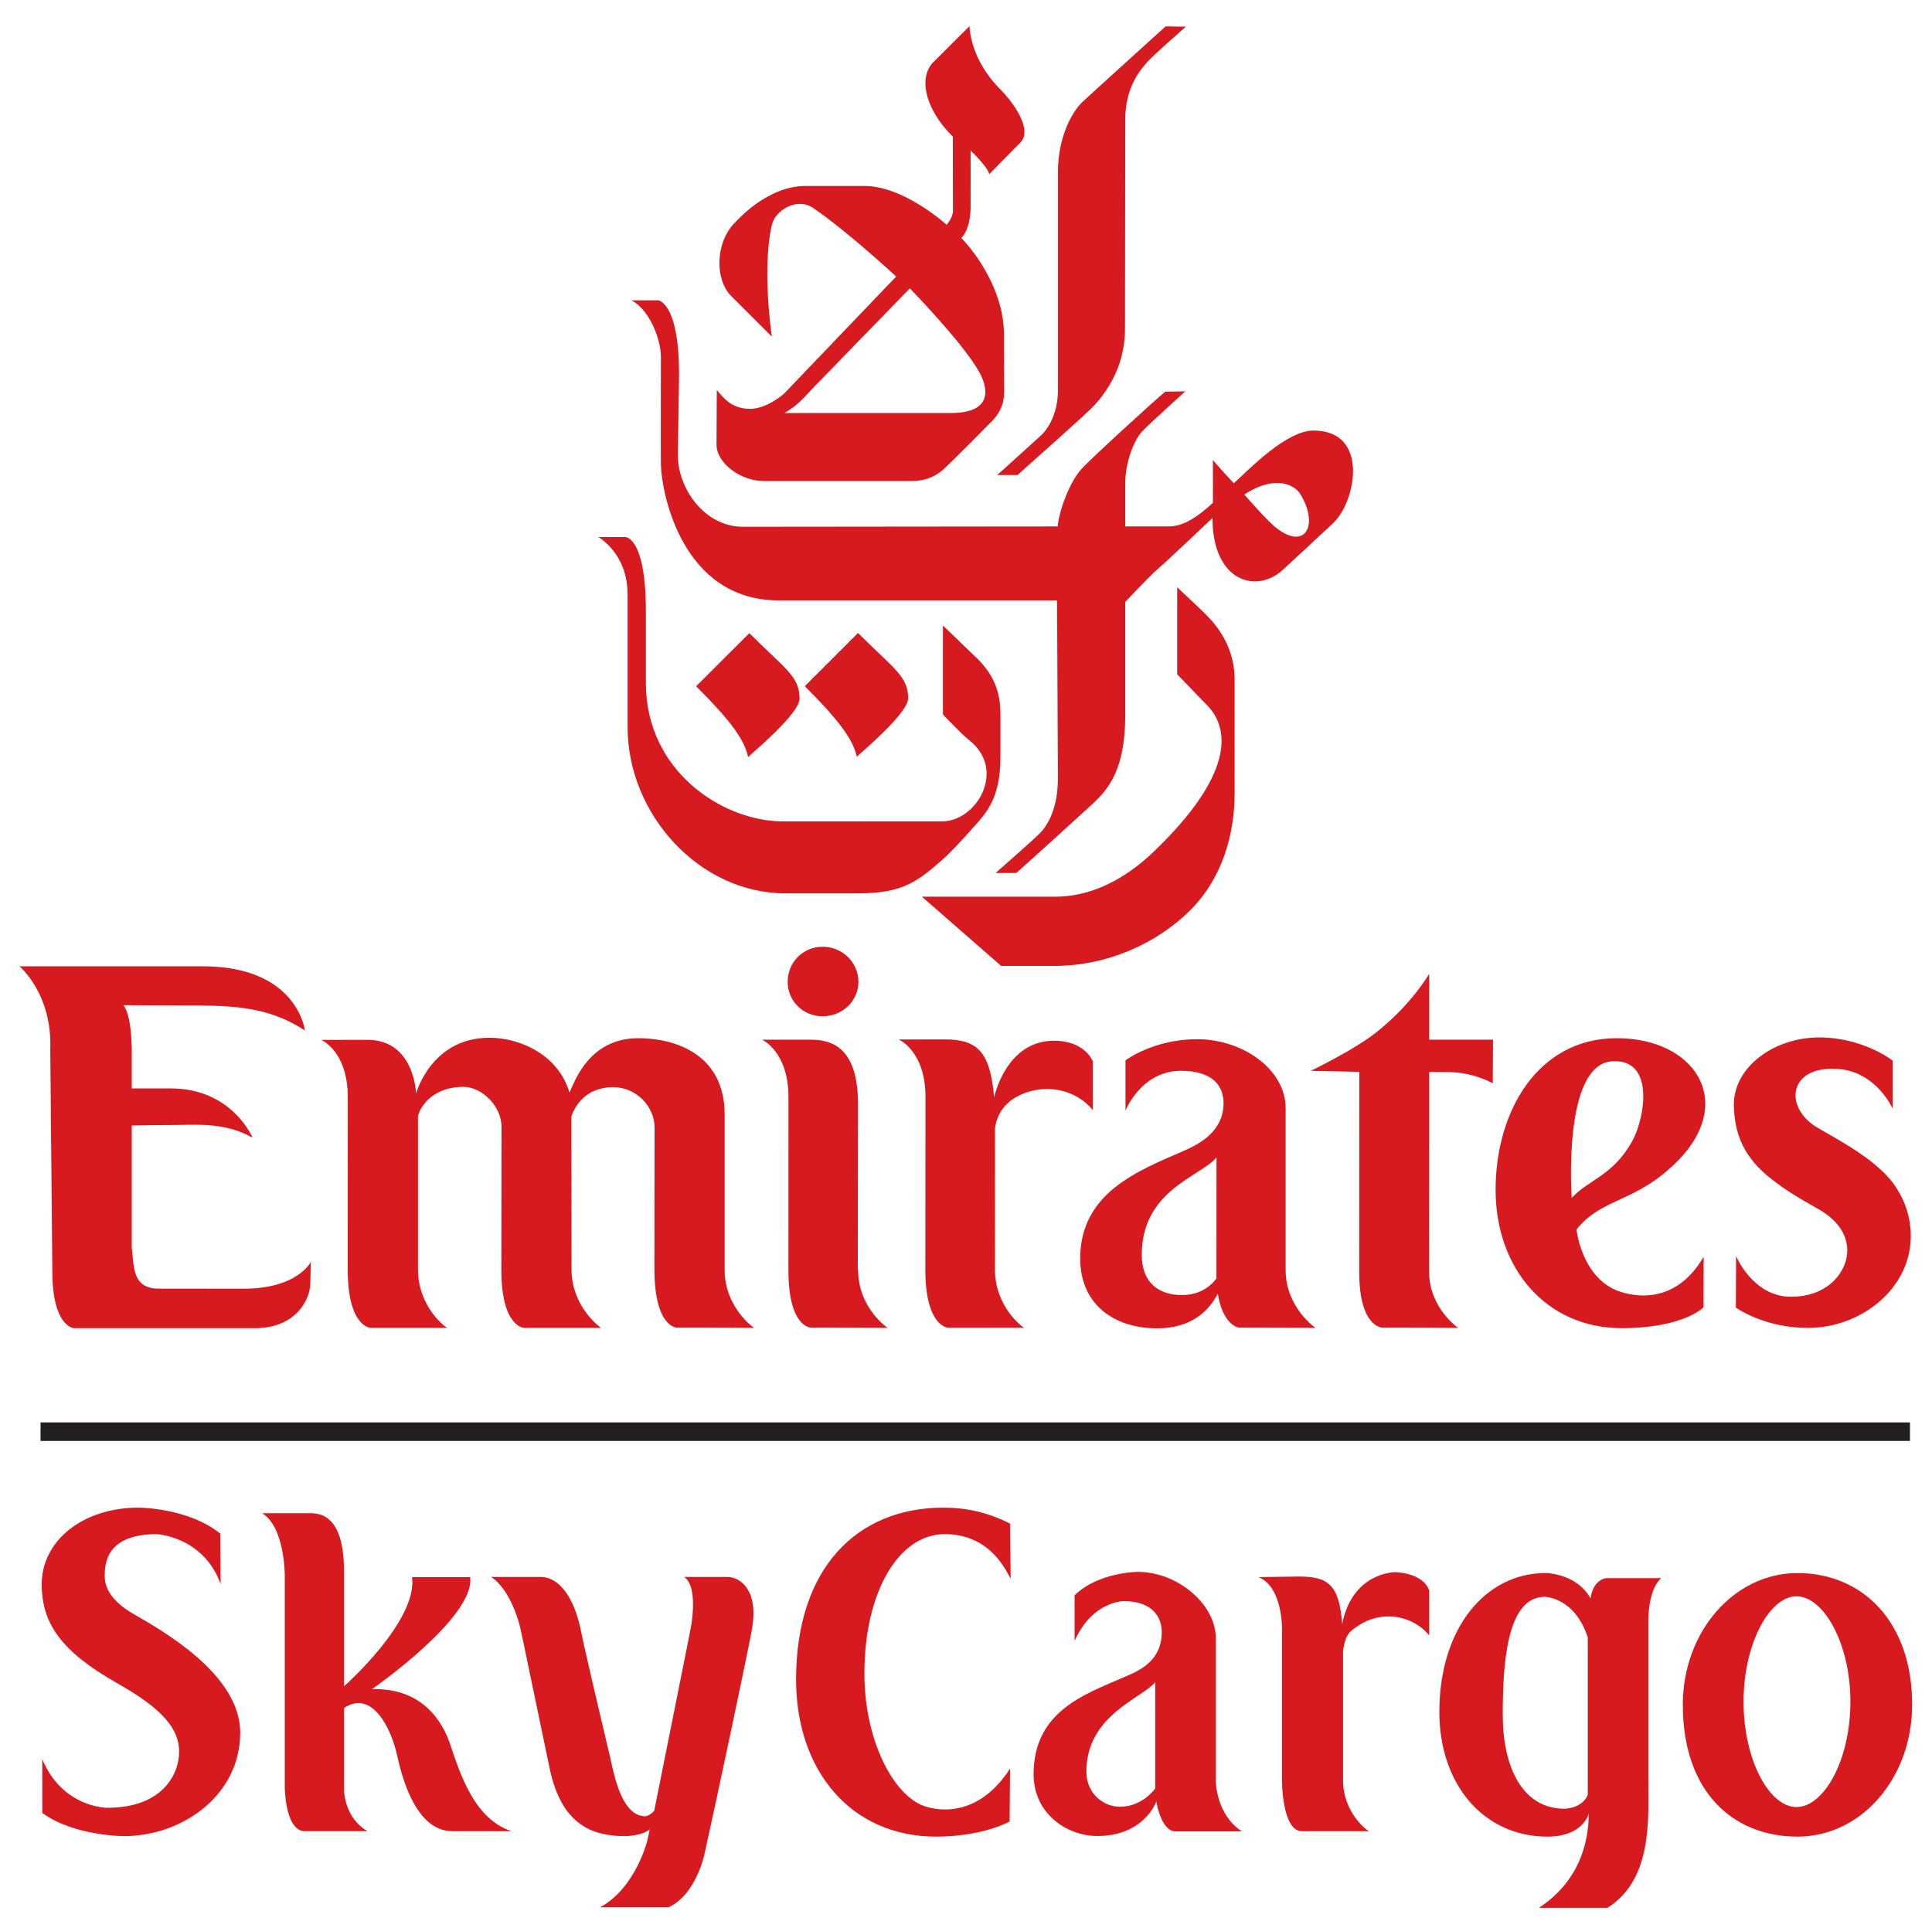
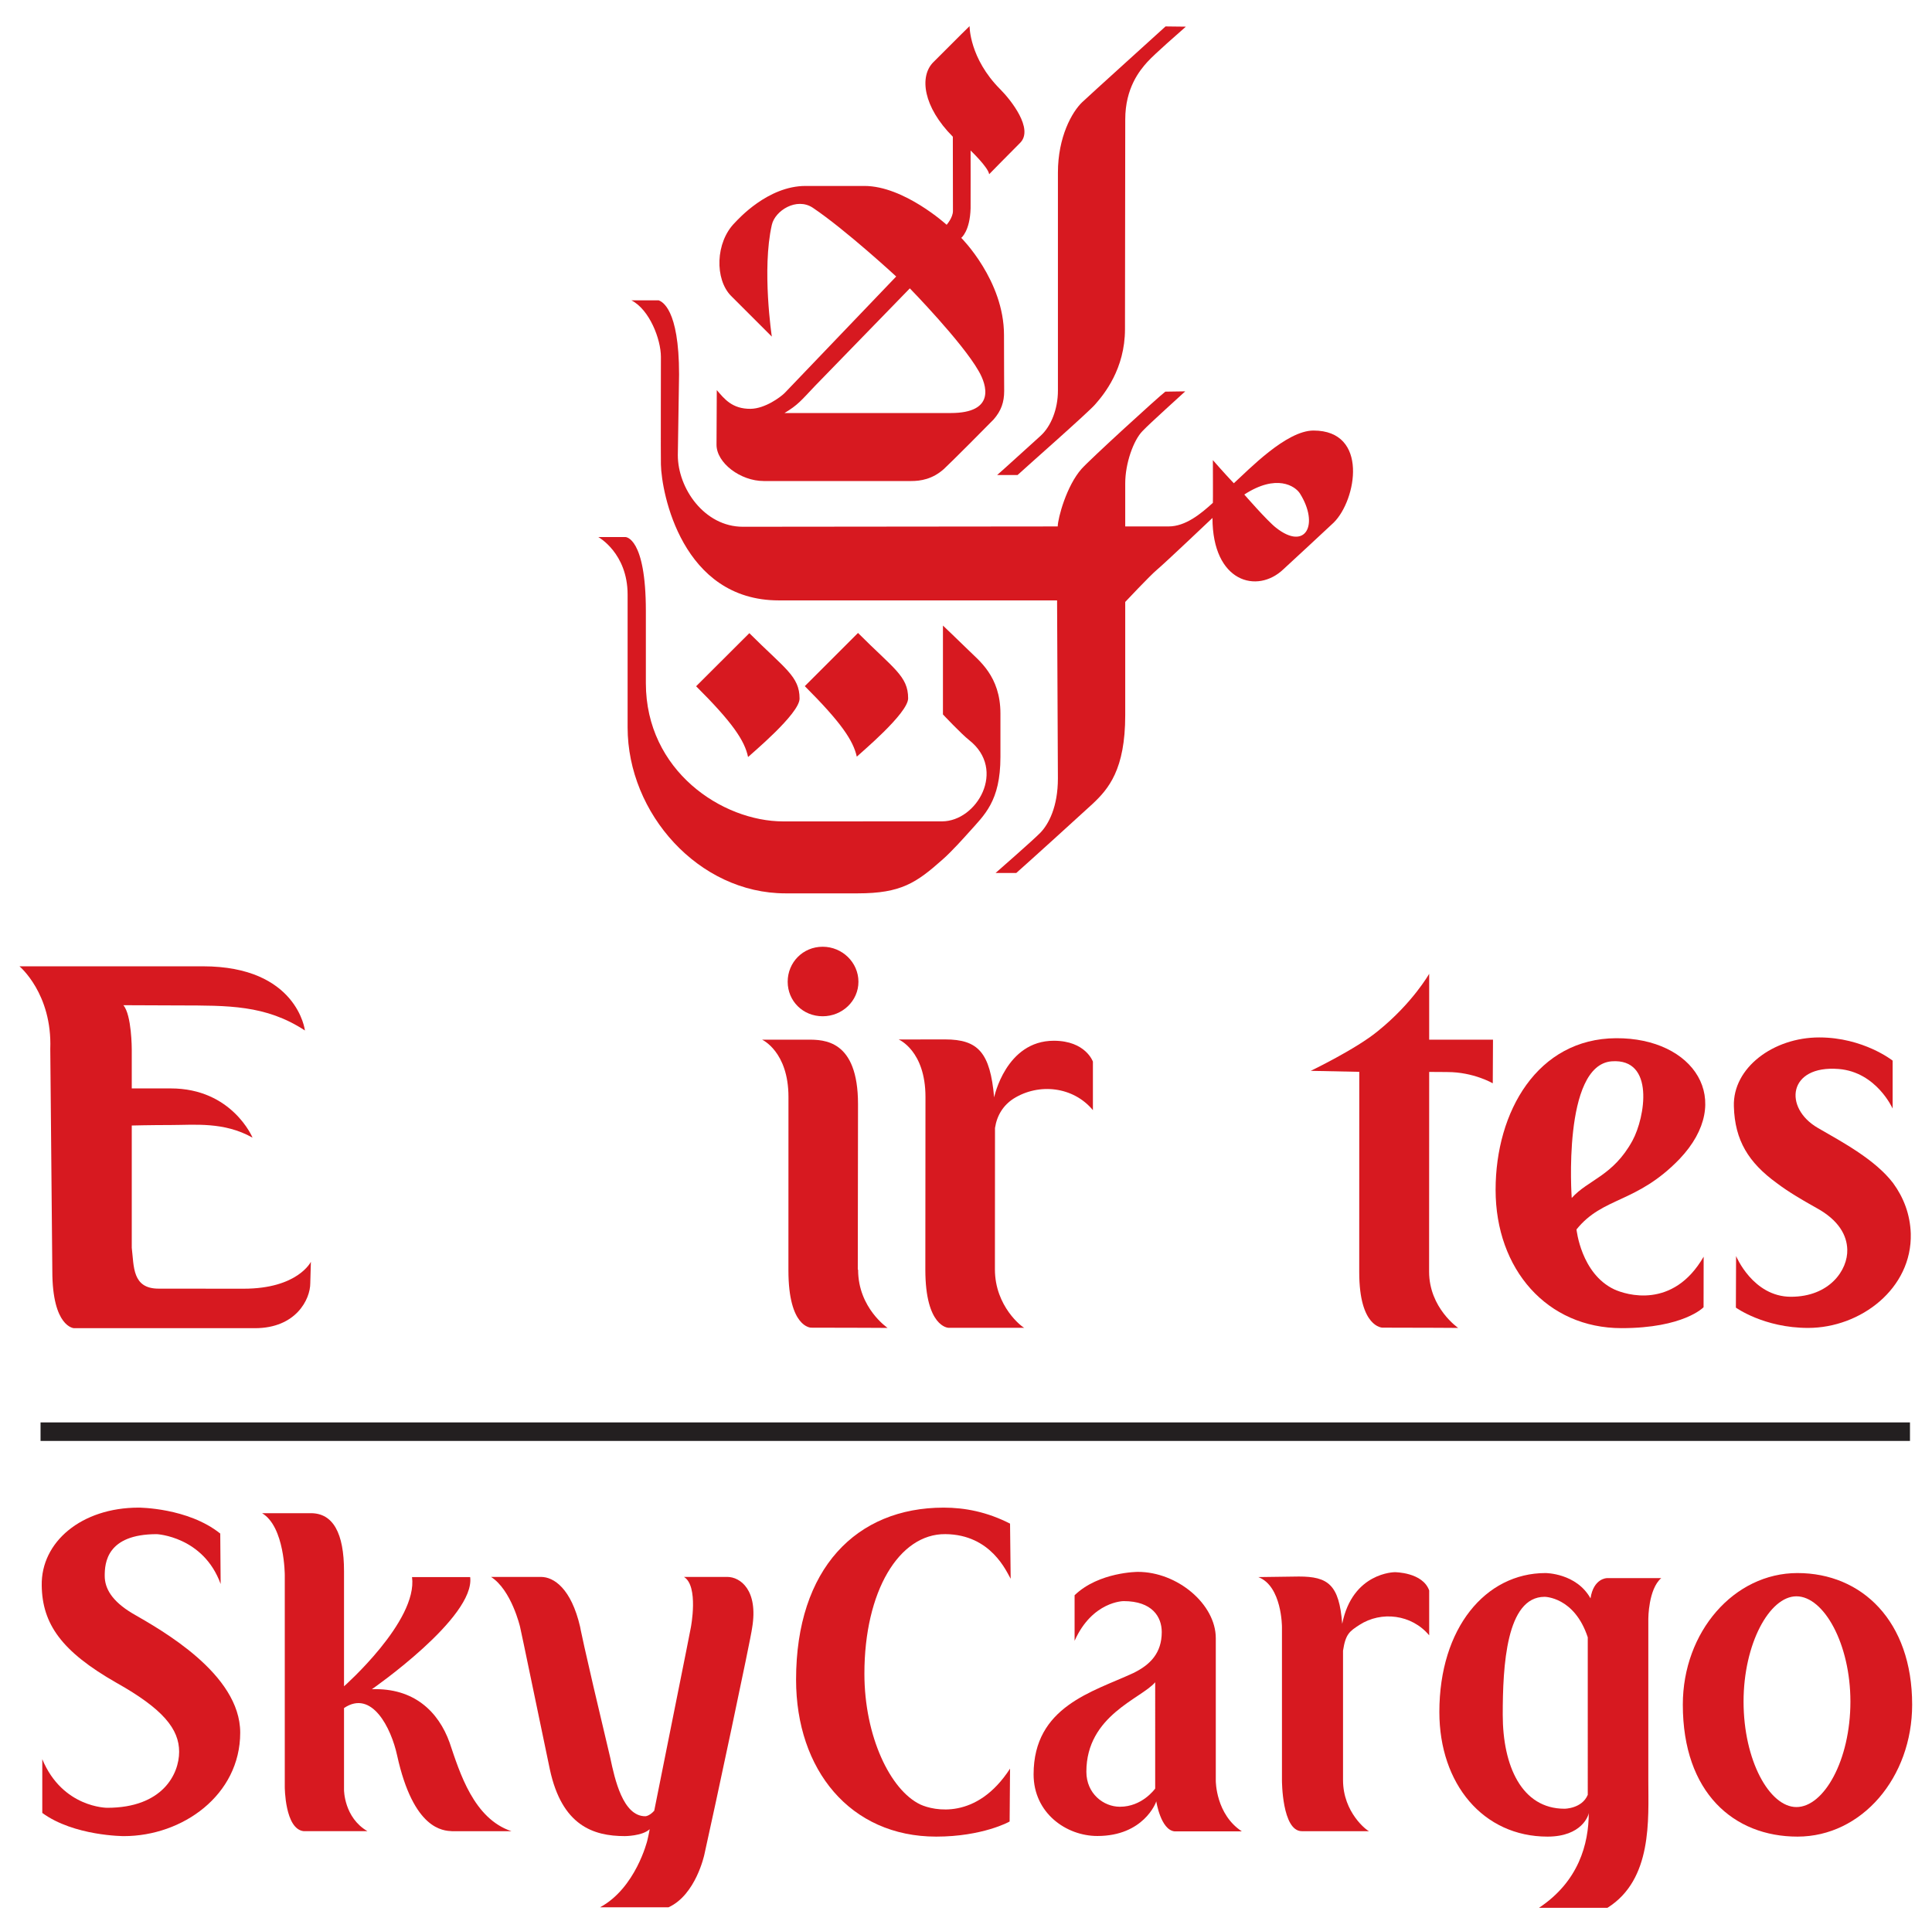
<svg xmlns="http://www.w3.org/2000/svg" xmlns:ns1="http://www.inkscape.org/namespaces/inkscape" xmlns:ns2="http://sodipodi.sourceforge.net/DTD/sodipodi-0.dtd" width="300" height="298.292" id="svg3929" version="1.1" ns1:version="0.48.0 r9654" ns2:docname="New document 3">
  <defs id="defs3931" />
  <ns2:namedview id="base" pagecolor="#ffffff" bordercolor="#666666" borderopacity="1.0" ns1:pageopacity="0.0" ns1:pageshadow="2" ns1:zoom="0.98994949" ns1:cx="158.98621" ns1:cy="187.1191" ns1:document-units="px" ns1:current-layer="layer1" showgrid="false" fit-margin-top="0" fit-margin-left="0" fit-margin-right="0" fit-margin-bottom="0" ns1:window-width="1280" ns1:window-height="750" ns1:window-x="-8" ns1:window-y="-8" ns1:window-maximized="1" />
  <g ns1:label="Layer 1" ns1:groupmode="layer" id="layer1" transform="translate(-269.708,-289.774)">
    <g transform="matrix(3.456,0,0,-3.456,125.786,673.385)" id="g3818">
      <g transform="translate(87.364,89.654)" id="g314">
        <path ns1:connector-curvature="0" id="path316" style="fill:#d71920;fill-opacity:1;fill-rule:nonzero;stroke:none" d="m 0,0 c 0.275,0.26 3.188,2.821 3.486,3.173 0.395,0.448 1.34,1.591 1.34,3.382 0,0.418 0.012,9.039 0.012,9.424 0,1.413 0.65,2.2 0.986,2.574 0.352,0.389 1.455,1.34 1.737,1.593 L 6.648,20.157 C 6.389,19.919 3.217,17.052 2.904,16.753 2.443,16.313 1.813,15.188 1.813,13.591 l 0,-9.803 C 1.813,2.974 1.51,2.193 1.031,1.759 0.77,1.526 -0.822,0.074 -0.918,0 L 0,0 z" />
      </g>
      <g transform="translate(89.055,70.706)" id="g318">
-         <path ns1:connector-curvature="0" id="path320" style="fill:#d71920;fill-opacity:1;fill-rule:nonzero;stroke:none" d="m 0,0 -5.989,0 3.561,-3.11 2.385,0 c 2.424,0 4.639,1.038 6.106,2.498 1.46,1.462 1.998,3.431 1.998,5.262 l 0,5.1 c 0,1.718 -1.079,2.713 -1.373,3.012 -0.163,0.165 -1.206,1.14 -1.206,1.14 l 0,-3.912 c 0,0 1.145,-1.178 1.372,-1.418 C 7.912,7.453 7.896,5.402 4.553,2.146 3.969,1.573 2.295,0 0,0" />
-       </g>
+         </g>
      <g transform="translate(100.051,88.824)" id="g322">
        <path ns1:connector-curvature="0" id="path324" style="fill:#d71920;fill-opacity:1;fill-rule:nonzero;stroke:none" d="M 0,0 C 0.867,-1.381 0.271,-2.598 -1.074,-1.54 -1.477,-1.225 -2.5,-0.047 -2.5,-0.047 -1.049,0.896 -0.213,0.333 0,0 m -28.712,6.136 c 0,-0.6 -0.01,-4.45 0,-4.831 0.027,-1.289 0.953,-6.109 5.297,-6.109 l 12.503,0 c 0,0 0.037,-7.672 0.037,-7.998 0,-1.286 -0.42,-2.06 -0.787,-2.441 -0.326,-0.335 -2.014,-1.81 -2.014,-1.81 l 0.93,0 c 0.476,0.418 3.098,2.796 3.42,3.097 0.726,0.678 1.476,1.552 1.476,3.992 l 0,5.09 c 0,0 1.106,1.18 1.432,1.453 0.328,0.271 2.488,2.322 2.488,2.322 0,-2.895 2.014,-3.427 3.186,-2.307 0.463,0.428 1.93,1.783 2.262,2.099 1.021,1.009 1.586,4.135 -0.909,4.135 -1.228,0 -2.918,-1.769 -3.58,-2.369 -0.445,0.47 -0.941,1.04 -0.941,1.04 0,0 0.008,-1.894 0,-1.92 -0.541,-0.494 -1.229,-1.06 -1.988,-1.06 l -1.95,0 0,1.933 c 0,0.904 0.371,1.938 0.774,2.35 0.326,0.348 1.793,1.662 1.922,1.787 L -6.049,4.576 C -6.393,4.311 -9.428,1.537 -9.813,1.105 c -0.675,-0.762 -1.062,-2.204 -1.07,-2.586 0,0 -13.794,-0.014 -14.147,-0.014 -1.727,0 -2.922,1.724 -2.922,3.218 0,0.19 0.056,3.629 0.056,3.629 0,2.959 -0.773,3.269 -0.912,3.326 l -1.228,0 c 0.81,-0.414 1.324,-1.746 1.324,-2.542" />
      </g>
      <g transform="translate(77.804,80.167)" id="g326">
        <path ns1:connector-curvature="0" id="path328" style="fill:#d71920;fill-opacity:1;fill-rule:nonzero;stroke:none" d="m 0,0 c 1.625,-1.627 2.174,-2.434 2.336,-3.169 0.121,0.125 2.307,1.94 2.307,2.622 0,0.999 -0.655,1.334 -2.252,2.937 L 0,0 z" />
      </g>
      <g transform="translate(78.269,93.664)" id="g330">
        <path ns1:connector-curvature="0" id="path332" style="fill:#d71920;fill-opacity:1;fill-rule:nonzero;stroke:none" d="m 0,0 c 0.137,0.14 4.254,4.377 4.254,4.377 0,0 2.351,-2.409 3.094,-3.717 C 7.713,0.034 8.116,-1.225 6.09,-1.225 l -7.467,0 C -0.768,-0.856 -0.652,-0.687 0,0 m -2.313,-4.28 6.635,0 c 0.408,0 0.946,0.078 1.461,0.539 0.276,0.249 2.058,2.041 2.236,2.228 0.343,0.392 0.474,0.781 0.474,1.281 0,0.234 -0.008,1.332 -0.008,2.512 0,2.457 -1.921,4.366 -1.921,4.366 0,0 0.393,0.299 0.42,1.334 0.004,0.288 0,2.591 0,2.591 0,0 0.791,-0.752 0.834,-1.065 0,0 0.845,0.864 1.396,1.414 0.613,0.622 -0.416,1.918 -0.891,2.396 -1.397,1.394 -1.385,2.845 -1.385,2.845 0,0 -0.434,-0.421 -1.625,-1.618 -0.645,-0.639 -0.459,-2.016 0.873,-3.352 0,0 0.005,-2.43 0.005,-3.338 0,-0.299 -0.283,-0.619 -0.283,-0.619 0,0 -1.914,1.745 -3.695,1.745 l -2.643,0 c -1.703,0 -3.041,-1.511 -3.177,-1.651 -0.881,-0.881 -0.909,-2.546 -0.17,-3.291 0.355,-0.351 1.83,-1.828 1.83,-1.828 0,0 -0.455,3.019 0,5.02 0.142,0.639 1.113,1.254 1.842,0.77 1.486,-1 3.746,-3.089 3.746,-3.089 0,0 -4.829,-5.045 -5.014,-5.238 -0.186,-0.183 -0.873,-0.695 -1.522,-0.708 -0.839,-0.009 -1.189,0.452 -1.525,0.842 0,0 -0.012,-2.253 -0.012,-2.455 0,-0.819 1.075,-1.631 2.119,-1.631" />
      </g>
      <g transform="translate(69.843,84.279)" id="g334">
        <path ns1:connector-curvature="0" id="path336" style="fill:#d71920;fill-opacity:1;fill-rule:nonzero;stroke:none" d="m 0,0 0,-5.966 c 0,-3.875 3.201,-7.457 7.09,-7.457 l 3.252,0 c 1.941,0 2.629,0.472 3.804,1.515 0.438,0.385 0.997,1.017 1.202,1.244 0.673,0.759 1.403,1.371 1.403,3.367 l 0,1.955 c 0,1.69 -0.98,2.387 -1.448,2.859 -0.307,0.303 -1.135,1.093 -1.135,1.093 l 0,-3.993 c 0,0 0.818,-0.871 1.18,-1.157 1.688,-1.33 0.345,-3.648 -1.223,-3.648 -0.311,0 -6.695,-0.002 -7.129,-0.002 -2.744,0 -6.176,2.271 -6.176,6.214 l 0,3.238 c 0,3.325 -0.914,3.325 -0.914,3.325 l -1.222,0 C -1.316,2.587 0,1.866 0,0" />
      </g>
      <g transform="translate(72.921,80.162)" id="g338">
        <path ns1:connector-curvature="0" id="path340" style="fill:#d71920;fill-opacity:1;fill-rule:nonzero;stroke:none" d="m 0,0 c 1.631,-1.624 2.182,-2.443 2.334,-3.18 0.127,0.128 2.314,1.941 2.314,2.625 0,1.002 -0.656,1.341 -2.257,2.941 L 0,0 z" />
      </g>
      <g transform="translate(52.589,53.091)" id="g342">
        <path ns1:connector-curvature="0" id="path344" style="fill:#d71920;fill-opacity:1;fill-rule:nonzero;stroke:none" d="m 0,0 c -0.389,0 -3.4,0.003 -3.82,0.003 -1.192,0 -1.102,1 -1.205,1.839 l 0,5.491 c 0,0 0.837,0.022 1.757,0.022 1.065,0 2.387,0.156 3.67,-0.568 0,0 -0.918,2.213 -3.677,2.213 l -1.75,0 0,1.081 0,0.68 c 0,0 0,1.538 -0.377,1.978 0,0 2.345,-0.01 2.506,-0.01 2.191,-0.006 3.888,0.03 5.652,-1.126 0,0 -0.338,2.884 -4.584,2.884 l -8.242,0 c 0,0 1.476,-1.228 1.384,-3.715 l 0.092,-9.977 c 0,-2.528 0.973,-2.569 0.973,-2.569 l 2.828,0 1.285,0 4.016,0 c 1.846,0 2.488,1.297 2.488,2.019 L 3.023,1.209 C 3.023,1.209 2.438,0 0,0" />
      </g>
      <g transform="translate(74.203,53.938)" id="g346">
-         <path ns1:connector-curvature="0" id="path348" style="fill:#d71920;fill-opacity:1;fill-rule:nonzero;stroke:none" d="m 0,0 0,6.975 c 0,2.717 -2.223,3.434 -3.869,3.434 -2.17,0 -2.828,-1.83 -3.104,-2.446 -0.492,1.69 -2.205,2.467 -3.599,2.467 -2.617,0 -3.293,-2.507 -3.293,-2.507 0,0 -0.063,2.414 -2.188,2.414 l -2.072,-0.004 c 0,0 1.193,-0.495 1.193,-2.583 L -16.934,0 c 0,-2.585 1.034,-2.608 1.034,-2.608 l 3.441,0 c -0.092,0.023 -1.32,0.958 -1.32,2.63 l 0,6.87 c 0.041,0.308 0.558,1.331 2.045,1.331 0.814,0 1.728,-0.86 1.709,-1.833 l -0.008,-6.388 c 0,-2.599 1.031,-2.61 1.031,-2.61 l 3.447,0 c 0,0 -1.324,0.922 -1.324,2.63 l -0.008,6.876 c 0.131,0.384 0.584,1.311 1.887,1.311 1.016,0 1.871,-0.863 1.852,-1.848 0,0 -0.012,-5.824 -0.008,-6.369 0.017,-2.61 1.021,-2.589 1.021,-2.589 1.799,0 3.453,-0.011 3.453,-0.011 C 1.318,-2.608 0,-1.699 0,0" />
-       </g>
+         </g>
      <g transform="translate(80.199,53.941)" id="g350">
        <path ns1:connector-curvature="0" id="path352" style="fill:#d71920;fill-opacity:1;fill-rule:nonzero;stroke:none" d="m 0,0 -0.014,0.016 0.01,7.426 c 0,2.899 -1.531,2.899 -2.262,2.899 l -2.05,0 c 0,0 1.187,-0.533 1.187,-2.576 l -0.002,-7.777 0,-0.014 c 0,-2.586 1.02,-2.575 1.02,-2.575 1.795,0 3.437,-0.011 3.437,-0.011 C 1.326,-2.612 0,-1.72 0,0" />
      </g>
      <g transform="translate(87.188,61.635)" id="g354">
        <path ns1:connector-curvature="0" id="path356" style="fill:#d71920;fill-opacity:1;fill-rule:nonzero;stroke:none" d="m 0,0 c 1.135,0.709 2.68,0.543 3.561,-0.521 l 0,2.18 c 0,0 -0.325,0.939 -1.756,0.939 -2.159,0 -2.682,-2.545 -2.682,-2.545 -0.178,2.01 -0.714,2.605 -2.206,2.605 L -5.167,2.655 c 0,0 1.205,-0.5 1.205,-2.584 L -3.968,-7.69 c 0,-2.583 1.035,-2.61 1.035,-2.61 l 3.41,0 c -0.092,0.027 -1.319,0.955 -1.319,2.627 l 0.004,6.351 C -0.75,-0.745 -0.459,-0.295 0,0" />
      </g>
      <g transform="translate(105.858,67.242)" id="g358">
        <path ns1:connector-curvature="0" id="path360" style="fill:#d71920;fill-opacity:1;fill-rule:nonzero;stroke:none" d="m 0,0 c 0,0 -0.744,-1.315 -2.301,-2.571 -0.972,-0.806 -3.021,-1.79 -3.021,-1.79 l 2.181,-0.045 -0.002,-9.004 c 0,-2.491 1.045,-2.491 1.045,-2.491 1.881,0 3.401,-0.012 3.401,-0.012 0,0 -1.307,0.892 -1.307,2.531 L 0,-4.41 c 0.885,0 0.262,-0.006 0.828,-0.006 1.164,0 2.029,-0.505 2.029,-0.505 L 2.867,-2.96 0,-2.96 0,0 z" />
      </g>
      <g transform="translate(112.262,57.168)" id="g362">
        <path ns1:connector-curvature="0" id="path364" style="fill:#d71920;fill-opacity:1;fill-rule:nonzero;stroke:none" d="M 0,0 C 0,0 -0.43,5.973 1.799,6.141 3.744,6.281 3.299,3.623 2.729,2.575 1.859,0.985 0.736,0.821 0,0 M 4.84,1.746 C 7.363,4.399 5.482,7.199 1.994,7.179 -1.533,7.161 -3.42,3.887 -3.42,0.367 c 0,-3.575 2.315,-6.216 5.658,-6.216 2.799,0 3.686,0.94 3.686,0.94 l 0.004,2.271 c -1.379,-2.387 -3.5,-1.708 -4.016,-1.47 -1.496,0.705 -1.697,2.694 -1.697,2.694 1.187,1.478 2.697,1.163 4.625,3.16" />
      </g>
      <g transform="translate(78.607,68.457)" id="g366">
        <path ns1:connector-curvature="0" id="path368" style="fill:#d71920;fill-opacity:1;fill-rule:nonzero;stroke:none" d="m 0,0 c -0.889,0 -1.572,-0.705 -1.572,-1.573 0,-0.865 0.683,-1.551 1.572,-1.551 0.879,0 1.607,0.686 1.607,1.551 C 1.607,-0.705 0.879,0 0,0" />
      </g>
      <g transform="translate(126.702,57.837)" id="g370">
        <path ns1:connector-curvature="0" id="path372" style="fill:#d71920;fill-opacity:1;fill-rule:nonzero;stroke:none" d="m 0,0 c -0.801,1.047 -2.24,1.821 -3.385,2.481 -1.549,0.9 -1.34,2.828 0.94,2.646 1.699,-0.138 2.424,-1.779 2.424,-1.779 l 0,2.155 c 0,0 -1.313,1.042 -3.299,1.042 -2.059,0 -3.891,-1.364 -3.834,-3.099 0.041,-1.533 0.666,-2.53 1.927,-3.446 0.495,-0.375 1.094,-0.733 1.776,-1.113 1.008,-0.549 1.375,-1.232 1.392,-1.873 0.03,-0.913 -0.791,-2.122 -2.531,-2.122 -1.711,0 -2.465,1.83 -2.465,1.83 l -0.009,-2.317 c 0,0 1.259,-0.913 3.244,-0.913 2.359,0 4.682,1.769 4.614,4.241 C 0.763,-1.388 0.466,-0.64 0,0" />
      </g>
      <g transform="translate(96.299,53.55)" id="g374">
-         <path ns1:connector-curvature="0" id="path376" style="fill:#d71920;fill-opacity:1;fill-rule:nonzero;stroke:none" d="m 0,0 c -0.023,-0.019 -0.479,-0.745 -1.543,-0.745 -1.078,0 -1.812,0.582 -1.812,1.808 0,2.916 2.65,3.516 3.359,4.378 L 0,0 z m 3.109,0.388 0,0.002 0,7.261 c 0,1.749 -1.929,3.101 -3.976,3.101 -1.975,0 -3.219,-0.951 -3.219,-0.951 l 0,-2.253 c 0,0 0.707,1.785 2.488,1.785 1.477,0 1.918,-0.723 1.918,-1.452 0,-1.271 -1.082,-1.834 -1.783,-2.144 -2.045,-0.89 -4.658,-1.88 -4.658,-4.844 0,-1.992 1.443,-3.132 3.463,-3.132 1.553,0 2.33,0.807 2.719,1.559 0.236,-1.466 0.96,-1.529 0.96,-1.529 1.793,0 3.432,-0.012 3.432,-0.012 0,0 -1.344,0.908 -1.344,2.609" />
-       </g>
+         </g>
      <path ns1:connector-curvature="0" id="path378" style="fill:#231f20;fill-opacity:1;fill-rule:nonzero;stroke:none" d="m 127.46,46.251 -83.994,0 0,0.832 83.994,0 0,-0.832 z" />
      <g transform="translate(84.123,42.063)" id="g380">
        <path ns1:connector-curvature="0" id="path382" style="fill:#d71920;fill-opacity:1;fill-rule:nonzero;stroke:none" d="M 0,0 C 2.06,-0.019 2.747,-1.699 2.931,-2.005 L 2.903,0.472 C 1.875,0.997 0.879,1.191 -0.08,1.191 c -3.912,0 -6.631,-2.734 -6.631,-7.73 0,-4.045 2.428,-7.053 6.297,-7.053 2.07,0 3.298,0.669 3.298,0.68 l 0.019,2.375 c -1.503,-2.322 -3.428,-1.887 -4.026,-1.614 -1.357,0.642 -2.518,3.07 -2.518,5.88 0,3.695 1.553,6.293 3.641,6.271" />
      </g>
      <g transform="translate(74.324,40.14)" id="g384">
        <path ns1:connector-curvature="0" id="path386" style="fill:#d71920;fill-opacity:1;fill-rule:nonzero;stroke:none" d="m 0,0 -1.949,0 c 0.67,-0.409 0.31,-2.267 0.31,-2.267 0,0 0,-0.045 -1.646,-8.239 -0.223,-0.248 -0.401,-0.248 -0.401,-0.248 -1.009,0 -1.373,1.672 -1.574,2.624 -1.285,5.394 -1.355,5.888 -1.355,5.888 C -7.014,-0.521 -7.797,0 -8.371,0 l -2.246,0 c 0.918,-0.589 1.303,-2.242 1.303,-2.242 0,0 0.015,-0.025 1.339,-6.406 0.541,-2.52 1.944,-2.998 3.368,-2.998 0,0 0.785,0 1.117,0.31 -0.018,-0.137 -0.108,-0.516 -0.108,-0.516 0,0 -0.519,-2.127 -2.121,-2.993 l 3.076,0 c 1.229,0.558 1.61,2.369 1.61,2.369 0.449,1.995 2.092,9.717 2.146,10.184 C 1.4,-0.589 0.578,0 0,0" />
      </g>
      <g transform="translate(104.315,40.353)" id="g388">
        <path ns1:connector-curvature="0" id="path390" style="fill:#d71920;fill-opacity:1;fill-rule:nonzero;stroke:none" d="M 0,0 C 0,0 -1.902,0 -2.365,-2.32 -2.5,-0.558 -3,-0.195 -4.313,-0.195 L -6.135,-0.22 c 1.063,-0.402 1.063,-2.24 1.063,-2.24 l 0,-6.898 c 0,0 0,-2.28 0.894,-2.28 l 3.018,0 c -0.09,0.025 -1.168,0.832 -1.168,2.298 l 0,5.812 c 0.115,0.755 0.293,0.87 0.74,1.161 0.979,0.631 2.342,0.475 3.131,-0.47 l 0,2.016 C 1.25,0 0,0 0,0" />
      </g>
      <g transform="translate(122.358,29.799)" id="g392">
        <path ns1:connector-curvature="0" id="path394" style="fill:#d71920;fill-opacity:1;fill-rule:nonzero;stroke:none" d="m 0,0 c -1.211,0 -2.375,2.097 -2.375,4.74 0,2.593 1.164,4.73 2.375,4.73 1.232,0 2.426,-2.137 2.426,-4.73 C 2.426,2.097 1.232,0 0,0 m 0.047,10.515 c -2.854,0 -5.151,-2.645 -5.151,-5.913 0,-3.965 2.297,-5.93 5.151,-5.93 2.892,0 5.153,2.656 5.153,5.93 0,3.753 -2.261,5.913 -5.153,5.913" />
      </g>
      <g transform="translate(61.843,32.701)" id="g396">
        <path ns1:connector-curvature="0" id="path398" style="fill:#d71920;fill-opacity:1;fill-rule:nonzero;stroke:none" d="m 0,0 c -0.5,1.386 -1.598,2.46 -3.49,2.393 0,0 4.65,3.224 4.416,5.039 l -2.612,0 C -1.422,5.453 -4.742,2.524 -4.742,2.524 l 0,5.174 c 0,1.714 -0.494,2.605 -1.49,2.605 l -2.192,0 c 1.02,-0.609 1.02,-2.784 1.02,-2.784 l 0,-9.512 c 0,0 0,-1.904 0.853,-1.993 l 2.862,0 c -1.053,0.61 -1.053,1.852 -1.053,1.852 l 0,3.681 c 1.252,0.846 2.119,-0.9 2.385,-2.125 0.738,-3.361 2.082,-3.384 2.461,-3.408 l 2.675,0 C 1.086,-3.421 0.463,-1.373 0,0" />
      </g>
      <g transform="translate(47.597,38.5)" id="g400">
        <path ns1:connector-curvature="0" id="path402" style="fill:#d71920;fill-opacity:1;fill-rule:nonzero;stroke:none" d="m 0,0 c -0.936,0.559 -1.248,1.131 -1.248,1.689 0,0.57 0.082,1.873 2.34,1.873 0,0 2.094,-0.103 2.869,-2.241 L 3.943,3.589 C 2.488,4.754 0.277,4.754 0.277,4.754 c -2.572,0 -4.394,-1.546 -4.355,-3.504 0.025,-1.724 0.89,-2.96 3.357,-4.367 2.102,-1.18 2.817,-2.082 2.817,-3.1 0,-1.008 -0.75,-2.517 -3.231,-2.517 0,0 -2.008,-0.007 -2.918,2.184 l 0,-2.415 c 1.424,-1.042 3.666,-1.042 3.666,-1.042 2.633,0 5.227,1.841 5.227,4.65 C 4.84,-2.713 1.287,-0.742 0,0" />
      </g>
      <g transform="translate(112.983,30.348)" id="g404">
        <path ns1:connector-curvature="0" id="path406" style="fill:#d71920;fill-opacity:1;fill-rule:nonzero;stroke:none" d="m 0,0 c -0.262,-0.624 -1.045,-0.624 -1.045,-0.624 -1.926,0 -2.775,1.926 -2.775,4.222 0,2.186 0.156,5.3 1.882,5.3 0,0 1.34,0 1.938,-1.82 L 0,0 z m 3.301,9.738 -2.44,0 c 0,0 -0.599,0 -0.738,-0.909 -0.633,1.137 -2.021,1.137 -2.021,1.137 -2.69,0 -4.77,-2.468 -4.77,-6.244 0,-3.234 1.971,-5.599 4.859,-5.599 1.547,0 1.854,0.958 1.854,1.076 0,-1.413 -0.459,-3.096 -2.238,-4.276 l 3.076,0 c 2.031,1.271 1.838,3.987 1.838,5.723 l 0,7.266 c 0,0 0,1.332 0.58,1.826" />
      </g>
      <g transform="translate(93.547,30.629)" id="g408">
        <path ns1:connector-curvature="0" id="path410" style="fill:#d71920;fill-opacity:1;fill-rule:nonzero;stroke:none" d="m 0,0 c -0.031,-0.037 -0.592,-0.816 -1.586,-0.816 -0.738,0 -1.506,0.592 -1.506,1.573 0,2.533 2.465,3.281 3.092,4.021 L 0,0 z m 2.723,0.355 0,6.404 c 0,1.525 -1.721,2.979 -3.5,2.979 0,0 -1.756,0 -2.844,-1.05 l 0,-2.047 c 0.799,1.783 2.203,1.783 2.203,1.783 1.285,0 1.713,-0.708 1.713,-1.391 0,-0.941 -0.516,-1.471 -1.279,-1.842 -1.815,-0.844 -4.479,-1.497 -4.479,-4.552 0,-1.738 1.467,-2.769 2.865,-2.769 2.069,0 2.635,1.493 2.647,1.558 0,0 0.197,-1.281 0.818,-1.35 l 3.026,0 c -1.17,0.771 -1.17,2.251 -1.17,2.277" />
      </g>
    </g>
  </g>
</svg>